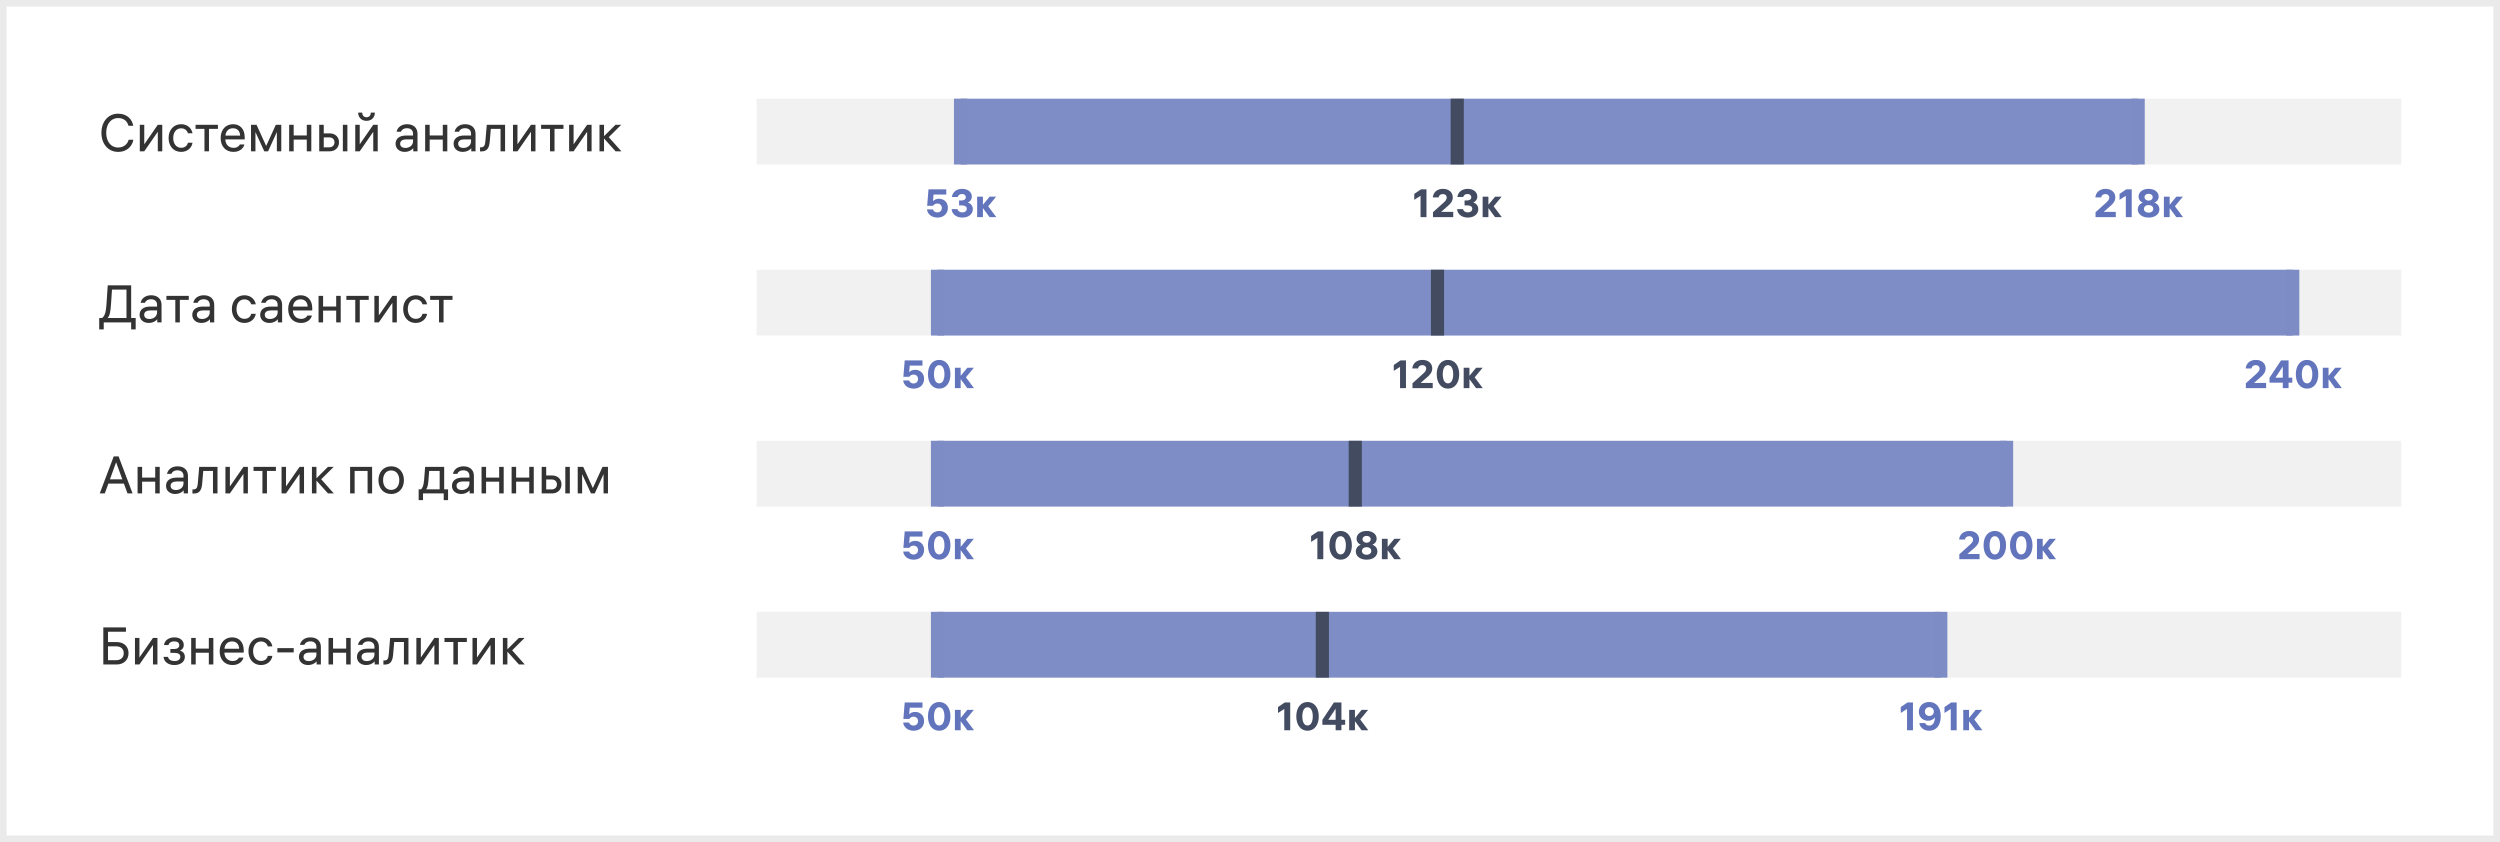
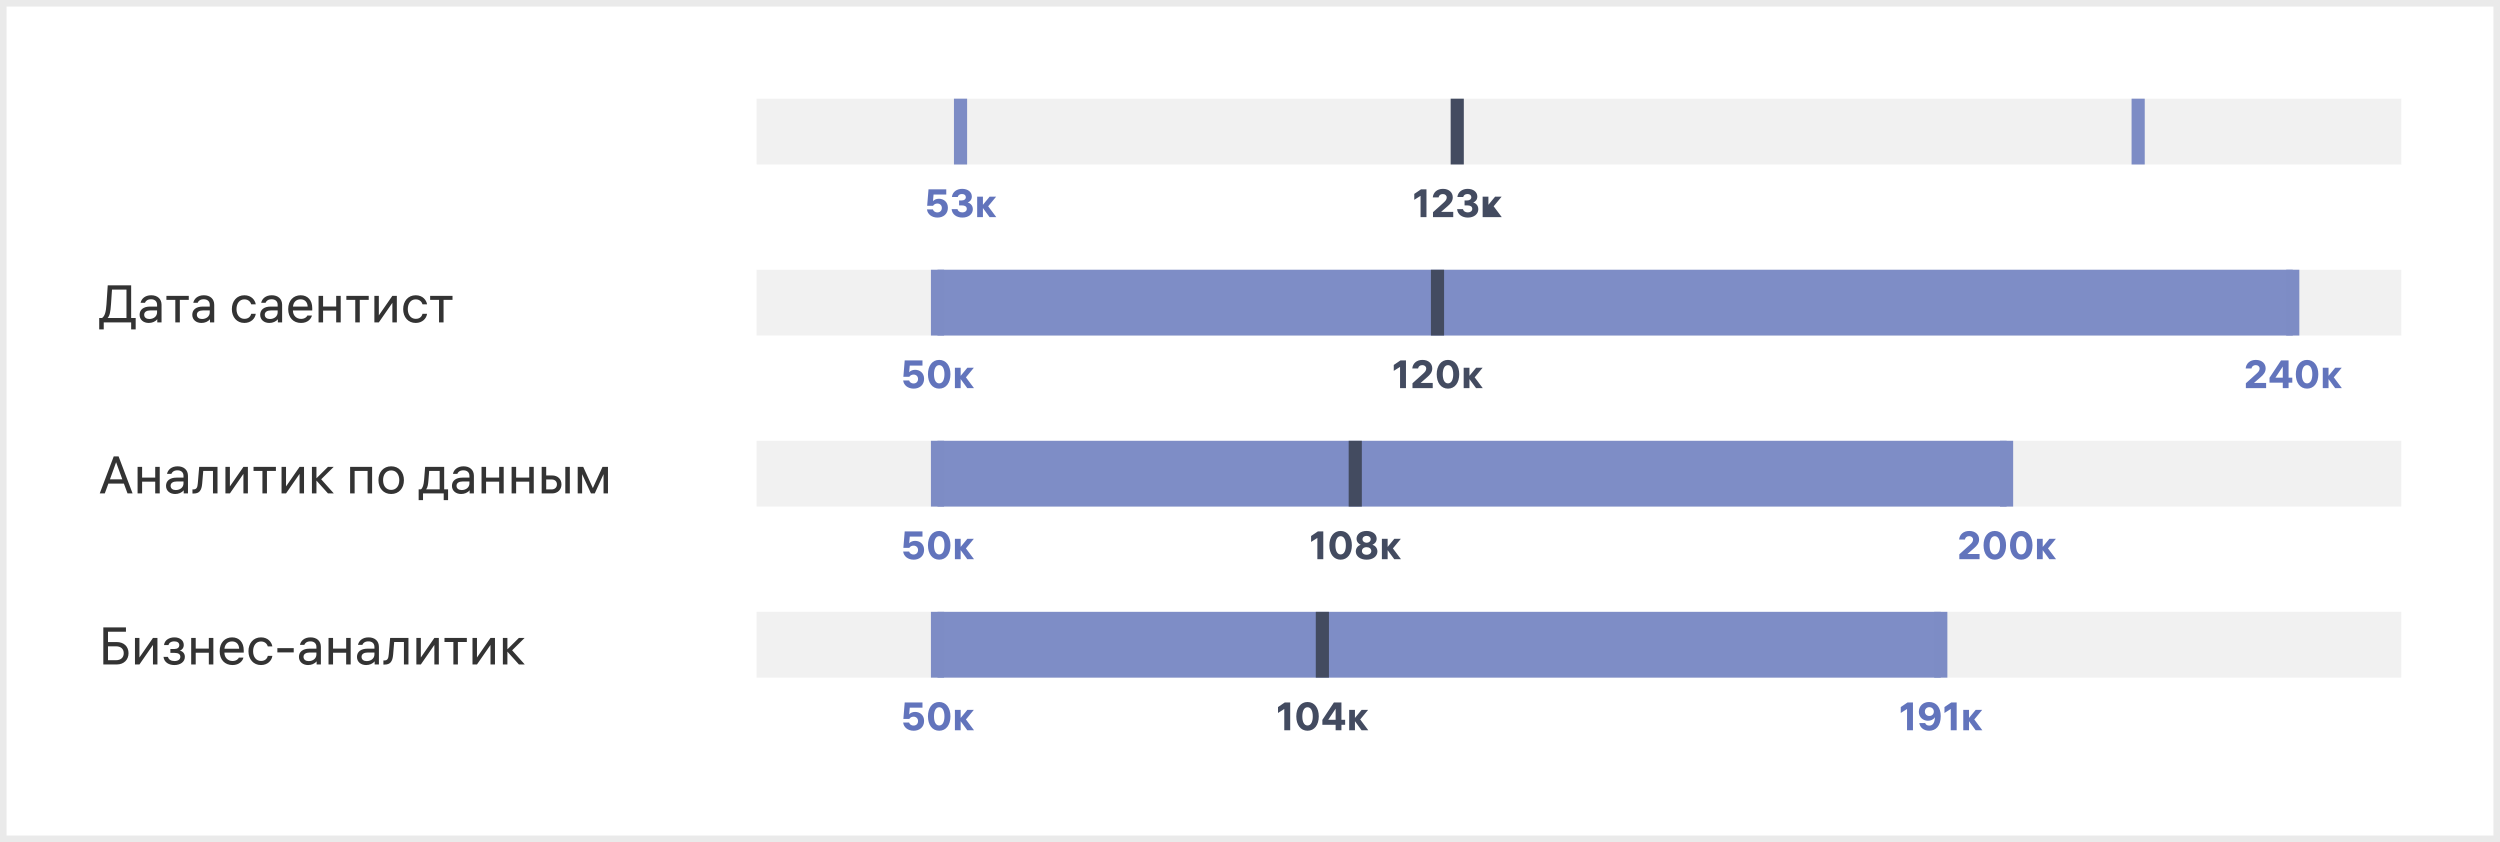
<svg xmlns="http://www.w3.org/2000/svg" width="760" height="256" viewBox="0 0 760 256" fill="none">
  <rect x="0" y="0" width="760" height="256" fill="#808080" stroke="none" />
  <rect x="1" y="1" width="758" height="254" fill="white" />
-   <path d="M39.104 42.48C38.88 43.52 37.872 44.848 35.888 44.848C33.664 44.848 32.288 42.944 32.288 40.368C32.288 37.744 33.696 35.888 35.904 35.888C37.776 35.888 38.704 36.96 39.072 38.24H40.512C40.16 36.224 38.592 34.56 35.904 34.56C32.864 34.56 30.832 37.008 30.832 40.368C30.832 43.776 32.912 46.176 35.904 46.176C38.88 46.176 40.304 44.096 40.544 42.48H39.104ZM47.969 37.936L43.857 43.872V37.936H42.497V46H43.857L47.969 40.064V46H49.329V37.936H47.969ZM55.075 44.928C53.619 44.928 52.659 43.728 52.659 41.968C52.659 40.224 53.587 39.008 55.059 39.008C56.339 39.008 56.931 39.84 57.139 40.512H58.515C58.307 39.232 57.203 37.76 55.059 37.76C52.739 37.76 51.251 39.552 51.251 41.968C51.251 44.432 52.771 46.176 55.059 46.176C57.059 46.176 58.339 44.832 58.515 43.392H57.139C56.963 44.08 56.419 44.928 55.075 44.928ZM66.249 37.936H59.45V39.168H62.154V46H63.529V39.168H66.249V37.936ZM74.391 42.384V41.68C74.391 39.28 73.015 37.76 70.871 37.76C68.663 37.76 67.079 39.36 67.079 41.968C67.079 44.56 68.647 46.176 70.983 46.176C73.079 46.176 74.087 44.864 74.295 43.92H72.903C72.759 44.336 72.119 44.944 70.999 44.944C69.511 44.944 68.519 43.856 68.519 42.416V42.384H74.391ZM70.839 38.992C72.135 38.992 72.935 39.824 72.999 41.216H68.535C68.647 39.888 69.495 38.992 70.839 38.992ZM83.845 37.936L80.917 44.368L77.989 37.936H76.309V46H77.653V40.144L80.341 46H81.493L84.165 40.144V46H85.509V37.936H83.845ZM93.263 37.936V41.184H89.279V37.936H87.903V46H89.279V42.432H93.263V46H94.639V37.936H93.263ZM100.228 40.544H98.42V37.936H97.044V46H100.212C101.94 46 103.06 44.816 103.06 43.248C103.06 41.68 101.94 40.544 100.228 40.544ZM104.228 37.936V46H105.604V37.936H104.228ZM100.052 44.784H98.42V41.76H100.052C101.108 41.76 101.684 42.384 101.684 43.248C101.684 44.112 101.108 44.784 100.052 44.784ZM111.421 36.736C112.925 36.736 113.933 35.728 113.965 34.24H112.733C112.733 35.008 112.285 35.648 111.421 35.648C110.557 35.648 110.109 35.008 110.109 34.24H108.877C108.909 35.728 109.917 36.736 111.421 36.736ZM113.469 37.936L109.357 43.872V37.936H107.997V46H109.357L113.469 40.064V46H114.829V37.936H113.469ZM123.771 37.76C121.931 37.76 120.811 38.8 120.555 40.048H121.883C122.107 39.456 122.683 38.976 123.739 38.976C124.779 38.976 125.563 39.536 125.563 40.656V41.2H123.419C121.451 41.2 120.251 42.144 120.251 43.696C120.251 45.232 121.467 46.176 123.035 46.176C124.059 46.176 125.019 45.792 125.627 45.04V46H126.923V40.656C126.923 38.848 125.659 37.76 123.771 37.76ZM123.211 44.976C122.315 44.976 121.643 44.528 121.643 43.68C121.643 42.816 122.395 42.368 123.499 42.368H125.563V42.96C125.563 44.192 124.491 44.976 123.211 44.976ZM134.607 37.936V41.184H130.623V37.936H129.247V46H130.623V42.432H134.607V46H135.983V37.936H134.607ZM141.411 37.76C139.572 37.76 138.452 38.8 138.196 40.048H139.524C139.748 39.456 140.324 38.976 141.38 38.976C142.42 38.976 143.204 39.536 143.204 40.656V41.2H141.06C139.092 41.2 137.892 42.144 137.892 43.696C137.892 45.232 139.108 46.176 140.676 46.176C141.7 46.176 142.66 45.792 143.268 45.04V46H144.564V40.656C144.564 38.848 143.3 37.76 141.411 37.76ZM140.852 44.976C139.956 44.976 139.284 44.528 139.284 43.68C139.284 42.816 140.036 42.368 141.14 42.368H143.204V42.96C143.204 44.192 142.132 44.976 140.852 44.976ZM147.976 37.936L147.56 42.88C147.448 44.272 147.16 44.784 146.152 44.784H145.928V46.032H146.312C147.96 46.032 148.712 45.168 148.888 42.976L149.208 39.168H152.168V46H153.544V37.936H147.976ZM161.422 37.936L157.31 43.872V37.936H155.95V46H157.31L161.422 40.064V46H162.782V37.936H161.422ZM171.296 37.936H164.496V39.168H167.2V46H168.576V39.168H171.296V37.936ZM178.485 37.936L174.373 43.872V37.936H173.013V46H174.373L178.485 40.064V46H179.845V37.936H178.485ZM188.903 46L185.063 41.696L188.855 37.936H187.111L183.623 41.392V37.936H182.247V46H183.623V42.096L187.127 46H188.903Z" fill="#333333" />
  <rect opacity="0.07" x="230" y="30" width="500" height="20" fill="#333333" />
-   <rect opacity="0.8" x="292" y="30" width="358" height="20" fill="#6274BC" />
  <rect x="441" y="30" width="4" height="20" fill="#434B60" />
-   <path d="M433.648 57.552H431.992L429.94 58.944V60.744L431.848 59.532V66H433.648V57.552ZM438.088 64.416L440.128 62.64C440.968 61.908 441.64 61.164 441.64 59.976C441.64 58.548 440.536 57.408 438.664 57.408C436.84 57.408 435.7 58.524 435.568 60.012H437.332C437.44 59.412 437.884 58.992 438.628 58.992C439.324 58.992 439.804 59.424 439.804 60.036C439.804 60.66 439.432 61.08 438.82 61.632L435.628 64.512V66H441.784V64.416H438.088ZM443.044 59.892H444.82C444.928 59.376 445.372 58.98 446.104 58.98C446.824 58.98 447.28 59.364 447.28 59.94C447.28 60.528 446.812 60.936 446.02 60.936H445.228V62.448H446.164C446.956 62.448 447.568 62.772 447.568 63.48C447.568 64.164 446.98 64.572 446.236 64.572C445.396 64.572 444.868 64.152 444.736 63.576H442.96C443.092 65.184 444.46 66.144 446.236 66.144C448.108 66.144 449.404 65.076 449.404 63.6C449.404 62.34 448.516 61.74 447.868 61.56C448.444 61.332 449.104 60.756 449.104 59.748C449.104 58.428 447.964 57.408 446.164 57.408C444.556 57.408 443.212 58.32 443.044 59.892ZM456.531 66L454.071 62.712L456.483 59.796H454.503L452.475 62.256V59.796H450.723V66H452.475V63.252L454.491 66H456.531Z" fill="#434B60" />
+   <path d="M433.648 57.552H431.992L429.94 58.944V60.744L431.848 59.532V66H433.648V57.552ZM438.088 64.416L440.128 62.64C440.968 61.908 441.64 61.164 441.64 59.976C441.64 58.548 440.536 57.408 438.664 57.408C436.84 57.408 435.7 58.524 435.568 60.012H437.332C437.44 59.412 437.884 58.992 438.628 58.992C439.324 58.992 439.804 59.424 439.804 60.036C439.804 60.66 439.432 61.08 438.82 61.632L435.628 64.512V66H441.784V64.416H438.088ZM443.044 59.892H444.82C444.928 59.376 445.372 58.98 446.104 58.98C446.824 58.98 447.28 59.364 447.28 59.94C447.28 60.528 446.812 60.936 446.02 60.936H445.228V62.448H446.164C446.956 62.448 447.568 62.772 447.568 63.48C447.568 64.164 446.98 64.572 446.236 64.572C445.396 64.572 444.868 64.152 444.736 63.576H442.96C443.092 65.184 444.46 66.144 446.236 66.144C448.108 66.144 449.404 65.076 449.404 63.6C449.404 62.34 448.516 61.74 447.868 61.56C448.444 61.332 449.104 60.756 449.104 59.748C449.104 58.428 447.964 57.408 446.164 57.408C444.556 57.408 443.212 58.32 443.044 59.892ZM456.531 66L454.071 62.712L456.483 59.796H454.503L452.475 62.256V59.796H450.723V66H452.475L454.491 66H456.531Z" fill="#434B60" />
  <rect x="290" y="30" width="4" height="20" fill="#7D8CC5" />
  <path d="M285.434 60.42C284.618 60.42 283.994 60.732 283.622 61.164L283.802 59.136H287.666V57.552H282.266L281.858 62.556H283.658C283.946 62.1 284.414 61.872 284.978 61.872C285.698 61.872 286.322 62.376 286.322 63.204C286.322 64.02 285.77 64.572 284.966 64.572C284.174 64.572 283.718 64.092 283.61 63.66H281.798C281.954 65.076 283.202 66.144 285.002 66.144C286.754 66.144 288.158 65.052 288.158 63.168C288.158 61.356 286.838 60.42 285.434 60.42ZM289.378 59.892H291.154C291.262 59.376 291.706 58.98 292.438 58.98C293.158 58.98 293.614 59.364 293.614 59.94C293.614 60.528 293.146 60.936 292.354 60.936H291.562V62.448H292.498C293.29 62.448 293.902 62.772 293.902 63.48C293.902 64.164 293.314 64.572 292.57 64.572C291.73 64.572 291.202 64.152 291.07 63.576H289.294C289.426 65.184 290.794 66.144 292.57 66.144C294.442 66.144 295.738 65.076 295.738 63.6C295.738 62.34 294.85 61.74 294.202 61.56C294.778 61.332 295.438 60.756 295.438 59.748C295.438 58.428 294.298 57.408 292.498 57.408C290.89 57.408 289.546 58.32 289.378 59.892ZM302.865 66L300.405 62.712L302.817 59.796H300.837L298.809 62.256V59.796H297.057V66H298.809V63.252L300.825 66H302.865Z" fill="#6274BC" />
  <rect x="648" y="30" width="4" height="20" fill="#7D8CC5" />
-   <path d="M639.505 64.416L641.545 62.64C642.385 61.908 643.057 61.164 643.057 59.976C643.057 58.548 641.953 57.408 640.081 57.408C638.257 57.408 637.117 58.524 636.985 60.012H638.749C638.857 59.412 639.301 58.992 640.045 58.992C640.741 58.992 641.221 59.424 641.221 60.036C641.221 60.66 640.849 61.08 640.237 61.632L637.045 64.512V66H643.201V64.416H639.505ZM648.049 57.552H646.393L644.341 58.944V60.744L646.249 59.532V66H648.049V57.552ZM649.897 63.648C649.897 65.088 651.217 66.144 653.185 66.144C655.141 66.144 656.461 65.088 656.461 63.648C656.461 62.508 655.669 61.824 654.949 61.608C655.585 61.332 656.233 60.768 656.233 59.748C656.233 58.476 655.081 57.408 653.185 57.408C651.265 57.408 650.125 58.476 650.125 59.748C650.125 60.768 650.773 61.332 651.409 61.608C650.689 61.824 649.897 62.508 649.897 63.648ZM654.421 59.952C654.421 60.552 653.869 60.996 653.185 60.996C652.489 60.996 651.937 60.552 651.937 59.952C651.937 59.328 652.441 58.908 653.185 58.908C653.917 58.908 654.421 59.328 654.421 59.952ZM654.601 63.504C654.601 64.164 654.037 64.644 653.185 64.644C652.321 64.644 651.757 64.164 651.757 63.504C651.757 62.82 652.333 62.34 653.185 62.34C654.025 62.34 654.601 62.82 654.601 63.504ZM663.63 66L661.17 62.712L663.582 59.796H661.602L659.574 62.256V59.796H657.822V66H659.574V63.252L661.59 66H663.63Z" fill="#6274BC" />
  <path d="M39.872 96.672V86.736H32.752L32.368 92.512C32.208 94.864 31.872 96.08 31.024 96.672H30.16V100.144H31.536V98H39.872V100.144H41.248V96.672H39.872ZM33.744 92.512L34.048 88.048H38.448V96.672H32.704C33.344 96 33.584 94.928 33.744 92.512ZM45.958 89.76C44.118 89.76 42.998 90.8 42.742 92.048H44.07C44.294 91.456 44.87 90.976 45.926 90.976C46.966 90.976 47.75 91.536 47.75 92.656V93.2H45.606C43.638 93.2 42.438 94.144 42.438 95.696C42.438 97.232 43.654 98.176 45.222 98.176C46.246 98.176 47.206 97.792 47.814 97.04V98H49.11V92.656C49.11 90.848 47.846 89.76 45.958 89.76ZM45.398 96.976C44.502 96.976 43.83 96.528 43.83 95.68C43.83 94.816 44.582 94.368 45.686 94.368H47.75V94.96C47.75 96.192 46.678 96.976 45.398 96.976ZM57.39 89.936H50.59V91.168H53.294V98H54.67V91.168H57.39V89.936ZM61.974 89.76C60.134 89.76 59.014 90.8 58.758 92.048H60.086C60.31 91.456 60.886 90.976 61.942 90.976C62.982 90.976 63.766 91.536 63.766 92.656V93.2H61.622C59.654 93.2 58.454 94.144 58.454 95.696C58.454 97.232 59.67 98.176 61.238 98.176C62.262 98.176 63.222 97.792 63.83 97.04V98H65.126V92.656C65.126 90.848 63.862 89.76 61.974 89.76ZM61.414 96.976C60.518 96.976 59.846 96.528 59.846 95.68C59.846 94.816 60.598 94.368 61.702 94.368H63.766V94.96C63.766 96.192 62.694 96.976 61.414 96.976ZM74.31 96.928C72.854 96.928 71.894 95.728 71.894 93.968C71.894 92.224 72.822 91.008 74.294 91.008C75.574 91.008 76.166 91.84 76.374 92.512H77.75C77.542 91.232 76.438 89.76 74.294 89.76C71.974 89.76 70.486 91.552 70.486 93.968C70.486 96.432 72.006 98.176 74.294 98.176C76.294 98.176 77.574 96.832 77.75 95.392H76.374C76.198 96.08 75.654 96.928 74.31 96.928ZM82.615 89.76C80.775 89.76 79.655 90.8 79.399 92.048H80.727C80.951 91.456 81.527 90.976 82.583 90.976C83.623 90.976 84.407 91.536 84.407 92.656V93.2H82.263C80.295 93.2 79.095 94.144 79.095 95.696C79.095 97.232 80.311 98.176 81.879 98.176C82.903 98.176 83.863 97.792 84.471 97.04V98H85.767V92.656C85.767 90.848 84.503 89.76 82.615 89.76ZM82.055 96.976C81.159 96.976 80.487 96.528 80.487 95.68C80.487 94.816 81.239 94.368 82.343 94.368H84.407V94.96C84.407 96.192 83.335 96.976 82.055 96.976ZM94.923 94.384V93.68C94.923 91.28 93.547 89.76 91.403 89.76C89.195 89.76 87.611 91.36 87.611 93.968C87.611 96.56 89.179 98.176 91.515 98.176C93.611 98.176 94.619 96.864 94.827 95.92H93.435C93.291 96.336 92.651 96.944 91.531 96.944C90.043 96.944 89.051 95.856 89.051 94.416V94.384H94.923ZM91.371 90.992C92.667 90.992 93.467 91.824 93.531 93.216H89.067C89.179 91.888 90.027 90.992 91.371 90.992ZM102.201 89.936V93.184H98.217V89.936H96.841V98H98.217V94.432H102.201V98H103.577V89.936H102.201ZM112.093 89.936H105.293V91.168H107.997V98H109.373V91.168H112.093V89.936ZM119.281 89.936L115.169 95.872V89.936H113.809V98H115.169L119.281 92.064V98H120.641V89.936H119.281ZM126.388 96.928C124.932 96.928 123.972 95.728 123.972 93.968C123.972 92.224 124.9 91.008 126.372 91.008C127.652 91.008 128.244 91.84 128.452 92.512H129.828C129.62 91.232 128.516 89.76 126.372 89.76C124.052 89.76 122.564 91.552 122.564 93.968C122.564 96.432 124.084 98.176 126.372 98.176C128.372 98.176 129.652 96.832 129.828 95.392H128.452C128.276 96.08 127.732 96.928 126.388 96.928ZM137.562 89.936H130.762V91.168H133.466V98H134.842V91.168H137.562V89.936Z" fill="#333333" />
  <rect opacity="0.07" x="230" y="82" width="500" height="20" fill="#333333" />
  <rect opacity="0.8" x="285" y="82" width="412" height="20" fill="#6274BC" />
  <rect x="283" y="82" width="4" height="20" fill="#7D8CC5" />
  <path d="M278.2 112.42C277.384 112.42 276.76 112.732 276.388 113.164L276.568 111.136H280.432V109.552H275.032L274.624 114.556H276.424C276.712 114.1 277.18 113.872 277.744 113.872C278.464 113.872 279.088 114.376 279.088 115.204C279.088 116.02 278.536 116.572 277.732 116.572C276.94 116.572 276.484 116.092 276.376 115.66H274.564C274.72 117.076 275.968 118.144 277.768 118.144C279.52 118.144 280.924 117.052 280.924 115.168C280.924 113.356 279.604 112.42 278.2 112.42ZM285.516 109.408C283.428 109.408 282.096 111.172 282.096 113.776C282.096 116.38 283.428 118.144 285.516 118.144C287.604 118.144 288.936 116.38 288.936 113.776C288.936 111.172 287.604 109.408 285.516 109.408ZM285.516 116.548C284.436 116.548 283.932 115.348 283.932 113.776C283.932 112.204 284.436 111.004 285.516 111.004C286.596 111.004 287.112 112.204 287.112 113.776C287.112 115.348 286.596 116.548 285.516 116.548ZM296.099 118L293.639 114.712L296.051 111.796H294.071L292.043 114.256V111.796H290.291V118H292.043V115.252L294.059 118H296.099Z" fill="#6274BC" />
  <rect x="695" y="82" width="4" height="20" fill="#7D8CC5" />
  <path d="M685.204 116.416L687.244 114.64C688.084 113.908 688.756 113.164 688.756 111.976C688.756 110.548 687.652 109.408 685.78 109.408C683.956 109.408 682.816 110.524 682.684 112.012H684.448C684.556 111.412 685 110.992 685.744 110.992C686.44 110.992 686.92 111.424 686.92 112.036C686.92 112.66 686.548 113.08 685.936 113.632L682.744 116.512V118H688.9V116.416H685.204ZM696.857 114.82H695.729V109.552H693.437L689.933 114.844V116.332H693.965V118H695.729V116.332H696.857V114.82ZM691.721 114.82L693.965 111.436V114.82H691.721ZM701.348 109.408C699.26 109.408 697.928 111.172 697.928 113.776C697.928 116.38 699.26 118.144 701.348 118.144C703.436 118.144 704.768 116.38 704.768 113.776C704.768 111.172 703.436 109.408 701.348 109.408ZM701.348 116.548C700.268 116.548 699.764 115.348 699.764 113.776C699.764 112.204 700.268 111.004 701.348 111.004C702.428 111.004 702.944 112.204 702.944 113.776C702.944 115.348 702.428 116.548 701.348 116.548ZM711.931 118L709.471 114.712L711.883 111.796H709.903L707.875 114.256V111.796H706.123V118H707.875V115.252L709.891 118H711.931Z" fill="#6274BC" />
  <rect x="435" y="82" width="4" height="20" fill="#434B60" />
  <path d="M427.414 109.552H425.758L423.706 110.944V112.744L425.614 111.532V118H427.414V109.552ZM431.854 116.416L433.894 114.64C434.734 113.908 435.406 113.164 435.406 111.976C435.406 110.548 434.302 109.408 432.43 109.408C430.606 109.408 429.466 110.524 429.334 112.012H431.098C431.206 111.412 431.65 110.992 432.394 110.992C433.09 110.992 433.57 111.424 433.57 112.036C433.57 112.66 433.198 113.08 432.586 113.632L429.394 116.512V118H435.55V116.416H431.854ZM440.182 109.408C438.094 109.408 436.762 111.172 436.762 113.776C436.762 116.38 438.094 118.144 440.182 118.144C442.27 118.144 443.602 116.38 443.602 113.776C443.602 111.172 442.27 109.408 440.182 109.408ZM440.182 116.548C439.102 116.548 438.598 115.348 438.598 113.776C438.598 112.204 439.102 111.004 440.182 111.004C441.262 111.004 441.778 112.204 441.778 113.776C441.778 115.348 441.262 116.548 440.182 116.548ZM450.765 118L448.305 114.712L450.717 111.796H448.737L446.709 114.256V111.796H444.957V118H446.709V115.252L448.725 118H450.765Z" fill="#434B60" />
  <path d="M38.768 150H40.304L36.048 138.736H34.576L30.32 150H31.856L32.944 147.024H37.664L38.768 150ZM35.296 140.528L37.184 145.712H33.424L35.296 140.528ZM47.185 141.936V145.184H43.201V141.936H41.825V150H43.201V146.432H47.185V150H48.561V141.936H47.185ZM53.99 141.76C52.15 141.76 51.03 142.8 50.774 144.048H52.102C52.326 143.456 52.902 142.976 53.958 142.976C54.998 142.976 55.782 143.536 55.782 144.656V145.2H53.638C51.67 145.2 50.47 146.144 50.47 147.696C50.47 149.232 51.686 150.176 53.254 150.176C54.278 150.176 55.238 149.792 55.846 149.04V150H57.142V144.656C57.142 142.848 55.878 141.76 53.99 141.76ZM53.43 148.976C52.534 148.976 51.862 148.528 51.862 147.68C51.862 146.816 52.614 146.368 53.718 146.368H55.782V146.96C55.782 148.192 54.71 148.976 53.43 148.976ZM60.554 141.936L60.138 146.88C60.026 148.272 59.738 148.784 58.73 148.784H58.506V150.032H58.89C60.538 150.032 61.29 149.168 61.466 146.976L61.786 143.168H64.746V150H66.122V141.936H60.554ZM74 141.936L69.888 147.872V141.936H68.528V150H69.888L74 144.064V150H75.36V141.936H74ZM83.874 141.936H77.075V143.168H79.778V150H81.154V143.168H83.874V141.936ZM91.063 141.936L86.951 147.872V141.936H85.591V150H86.951L91.063 144.064V150H92.423V141.936H91.063ZM101.481 150L97.641 145.696L101.433 141.936H99.689L96.201 145.392V141.936H94.825V150H96.201V146.096L99.705 150H101.481ZM106.434 141.936V150H107.81V143.168H111.746V150H113.122V141.936H106.434ZM118.92 141.76C116.568 141.76 115.048 143.52 115.048 145.968C115.048 148.416 116.568 150.176 118.92 150.176C121.272 150.176 122.792 148.416 122.792 145.968C122.792 143.52 121.272 141.76 118.92 141.76ZM118.92 148.928C117.4 148.928 116.456 147.728 116.456 145.968C116.456 144.208 117.4 143.008 118.92 143.008C120.44 143.008 121.384 144.208 121.384 145.968C121.384 147.728 120.44 148.928 118.92 148.928ZM135.031 148.752V141.936H129.239L128.919 145.984C128.807 147.36 128.487 148.432 127.959 148.752H127.271V152.048H128.599V150H134.887V152.048H136.215V148.752H135.031ZM130.247 146.016L130.471 143.168H133.655V148.752H129.527C130.055 148.16 130.151 147.12 130.247 146.016ZM140.911 141.76C139.072 141.76 137.952 142.8 137.696 144.048H139.024C139.248 143.456 139.824 142.976 140.88 142.976C141.92 142.976 142.704 143.536 142.704 144.656V145.2H140.56C138.592 145.2 137.392 146.144 137.392 147.696C137.392 149.232 138.608 150.176 140.176 150.176C141.2 150.176 142.16 149.792 142.768 149.04V150H144.064V144.656C144.064 142.848 142.8 141.76 140.911 141.76ZM140.352 148.976C139.456 148.976 138.784 148.528 138.784 147.68C138.784 146.816 139.536 146.368 140.64 146.368H142.704V146.96C142.704 148.192 141.632 148.976 140.352 148.976ZM151.748 141.936V145.184H147.764V141.936H146.388V150H147.764V146.432H151.748V150H153.124V141.936H151.748ZM160.888 141.936V145.184H156.904V141.936H155.528V150H156.904V146.432H160.888V150H162.264V141.936H160.888ZM167.853 144.544H166.045V141.936H164.669V150H167.837C169.565 150 170.685 148.816 170.685 147.248C170.685 145.68 169.565 144.544 167.853 144.544ZM171.853 141.936V150H173.229V141.936H171.853ZM167.677 148.784H166.045V145.76H167.677C168.733 145.76 169.309 146.384 169.309 147.248C169.309 148.112 168.733 148.784 167.677 148.784ZM183.158 141.936L180.23 148.368L177.302 141.936H175.622V150H176.966V144.144L179.654 150H180.806L183.478 144.144V150H184.822V141.936H183.158Z" fill="#333333" />
  <rect opacity="0.07" x="230" y="134" width="500" height="20" fill="#333333" />
  <rect opacity="0.8" x="285" y="134" width="325" height="20" fill="#6274BC" />
  <rect x="283" y="134" width="4" height="20" fill="#7D8CC5" />
  <path d="M278.2 164.42C277.384 164.42 276.76 164.732 276.388 165.164L276.568 163.136H280.432V161.552H275.032L274.624 166.556H276.424C276.712 166.1 277.18 165.872 277.744 165.872C278.464 165.872 279.088 166.376 279.088 167.204C279.088 168.02 278.536 168.572 277.732 168.572C276.94 168.572 276.484 168.092 276.376 167.66H274.564C274.72 169.076 275.968 170.144 277.768 170.144C279.52 170.144 280.924 169.052 280.924 167.168C280.924 165.356 279.604 164.42 278.2 164.42ZM285.516 161.408C283.428 161.408 282.096 163.172 282.096 165.776C282.096 168.38 283.428 170.144 285.516 170.144C287.604 170.144 288.936 168.38 288.936 165.776C288.936 163.172 287.604 161.408 285.516 161.408ZM285.516 168.548C284.436 168.548 283.932 167.348 283.932 165.776C283.932 164.204 284.436 163.004 285.516 163.004C286.596 163.004 287.112 164.204 287.112 165.776C287.112 167.348 286.596 168.548 285.516 168.548ZM296.099 170L293.639 166.712L296.051 163.796H294.071L292.043 166.256V163.796H290.291V170H292.043V167.252L294.059 170H296.099Z" fill="#6274BC" />
  <rect x="608" y="134" width="4" height="20" fill="#7D8CC5" />
  <path d="M598.092 168.416L600.132 166.64C600.972 165.908 601.644 165.164 601.644 163.976C601.644 162.548 600.54 161.408 598.668 161.408C596.844 161.408 595.704 162.524 595.572 164.012H597.336C597.444 163.412 597.888 162.992 598.632 162.992C599.328 162.992 599.808 163.424 599.808 164.036C599.808 164.66 599.436 165.08 598.824 165.632L595.632 168.512V170H601.788V168.416H598.092ZM606.42 161.408C604.332 161.408 603 163.172 603 165.776C603 168.38 604.332 170.144 606.42 170.144C608.508 170.144 609.84 168.38 609.84 165.776C609.84 163.172 608.508 161.408 606.42 161.408ZM606.42 168.548C605.34 168.548 604.836 167.348 604.836 165.776C604.836 164.204 605.34 163.004 606.42 163.004C607.5 163.004 608.016 164.204 608.016 165.776C608.016 167.348 607.5 168.548 606.42 168.548ZM614.459 161.408C612.371 161.408 611.039 163.172 611.039 165.776C611.039 168.38 612.371 170.144 614.459 170.144C616.547 170.144 617.879 168.38 617.879 165.776C617.879 163.172 616.547 161.408 614.459 161.408ZM614.459 168.548C613.379 168.548 612.875 167.348 612.875 165.776C612.875 164.204 613.379 163.004 614.459 163.004C615.539 163.004 616.055 164.204 616.055 165.776C616.055 167.348 615.539 168.548 614.459 168.548ZM625.043 170L622.583 166.712L624.995 163.796H623.015L620.987 166.256V163.796H619.235V170H620.987V167.252L623.003 170H625.043Z" fill="#6274BC" />
  <rect x="410" y="134" width="4" height="20" fill="#434B60" />
  <path d="M402.279 161.552H400.623L398.571 162.944V164.744L400.479 163.532V170H402.279V161.552ZM407.547 161.408C405.459 161.408 404.127 163.172 404.127 165.776C404.127 168.38 405.459 170.144 407.547 170.144C409.635 170.144 410.967 168.38 410.967 165.776C410.967 163.172 409.635 161.408 407.547 161.408ZM407.547 168.548C406.467 168.548 405.963 167.348 405.963 165.776C405.963 164.204 406.467 163.004 407.547 163.004C408.627 163.004 409.143 164.204 409.143 165.776C409.143 167.348 408.627 168.548 407.547 168.548ZM412.166 167.648C412.166 169.088 413.486 170.144 415.454 170.144C417.41 170.144 418.73 169.088 418.73 167.648C418.73 166.508 417.938 165.824 417.218 165.608C417.854 165.332 418.502 164.768 418.502 163.748C418.502 162.476 417.35 161.408 415.454 161.408C413.534 161.408 412.394 162.476 412.394 163.748C412.394 164.768 413.042 165.332 413.678 165.608C412.958 165.824 412.166 166.508 412.166 167.648ZM416.69 163.952C416.69 164.552 416.138 164.996 415.454 164.996C414.758 164.996 414.206 164.552 414.206 163.952C414.206 163.328 414.71 162.908 415.454 162.908C416.186 162.908 416.69 163.328 416.69 163.952ZM416.87 167.504C416.87 168.164 416.306 168.644 415.454 168.644C414.59 168.644 414.026 168.164 414.026 167.504C414.026 166.82 414.602 166.34 415.454 166.34C416.294 166.34 416.87 166.82 416.87 167.504ZM425.9 170L423.44 166.712L425.852 163.796H423.872L421.844 166.256V163.796H420.092V170H421.844V167.252L423.86 170H425.9Z" fill="#434B60" />
  <path d="M35.456 195.184H32.832V192.048H38.288V190.736H31.408V202H35.488C37.68 202 39.072 200.544 39.072 198.576C39.072 196.576 37.712 195.184 35.456 195.184ZM35.28 200.704H32.832V196.48H35.28C36.72 196.48 37.616 197.264 37.616 198.576C37.616 199.888 36.72 200.704 35.28 200.704ZM46.5 193.936L42.388 199.872V193.936H41.028V202H42.388L46.5 196.064V202H47.86V193.936H46.5ZM49.862 196.096H51.206C51.367 195.472 51.959 194.976 52.983 194.976C53.91 194.976 54.502 195.392 54.502 196.112C54.502 196.864 53.959 197.296 52.983 197.296H51.798V198.48H53.062C54.215 198.48 54.822 198.88 54.822 199.664C54.822 200.48 54.118 200.96 53.047 200.96C52.023 200.96 51.255 200.512 51.062 199.696H49.703C49.91 201.344 51.319 202.176 53.014 202.176C54.822 202.176 56.199 201.216 56.199 199.68C56.199 198.448 55.303 197.936 54.711 197.792C55.27 197.568 55.862 197.04 55.862 196.064C55.862 194.64 54.63 193.76 53.031 193.76C51.462 193.76 50.038 194.56 49.862 196.096ZM63.482 193.936V197.184H59.498V193.936H58.122V202H59.498V198.432H63.482V202H64.858V193.936H63.482ZM74.094 198.384V197.68C74.094 195.28 72.719 193.76 70.575 193.76C68.367 193.76 66.782 195.36 66.782 197.968C66.782 200.56 68.35 202.176 70.686 202.176C72.782 202.176 73.79 200.864 73.999 199.92H72.606C72.463 200.336 71.823 200.944 70.703 200.944C69.215 200.944 68.222 199.856 68.222 198.416V198.384H74.094ZM70.543 194.992C71.838 194.992 72.638 195.824 72.703 197.216H68.239C68.35 195.888 69.198 194.992 70.543 194.992ZM79.356 200.928C77.9 200.928 76.941 199.728 76.941 197.968C76.941 196.224 77.868 195.008 79.341 195.008C80.621 195.008 81.213 195.84 81.421 196.512H82.796C82.588 195.232 81.484 193.76 79.341 193.76C77.02 193.76 75.532 195.552 75.532 197.968C75.532 200.432 77.052 202.176 79.341 202.176C81.341 202.176 82.621 200.832 82.796 199.392H81.421C81.245 200.08 80.701 200.928 79.356 200.928ZM84.317 198.336H89.293V197.024H84.317V198.336ZM94.396 193.76C92.556 193.76 91.436 194.8 91.18 196.048H92.508C92.732 195.456 93.308 194.976 94.364 194.976C95.404 194.976 96.188 195.536 96.188 196.656V197.2H94.044C92.076 197.2 90.876 198.144 90.876 199.696C90.876 201.232 92.092 202.176 93.66 202.176C94.684 202.176 95.644 201.792 96.252 201.04V202H97.548V196.656C97.548 194.848 96.284 193.76 94.396 193.76ZM93.836 200.976C92.94 200.976 92.268 200.528 92.268 199.68C92.268 198.816 93.02 198.368 94.124 198.368H96.188V198.96C96.188 200.192 95.116 200.976 93.836 200.976ZM105.232 193.936V197.184H101.248V193.936H99.872V202H101.248V198.432H105.232V202H106.608V193.936H105.232ZM112.036 193.76C110.197 193.76 109.077 194.8 108.821 196.048H110.149C110.373 195.456 110.949 194.976 112.005 194.976C113.045 194.976 113.829 195.536 113.829 196.656V197.2H111.685C109.717 197.2 108.517 198.144 108.517 199.696C108.517 201.232 109.733 202.176 111.301 202.176C112.325 202.176 113.285 201.792 113.893 201.04V202H115.189V196.656C115.189 194.848 113.925 193.76 112.036 193.76ZM111.477 200.976C110.581 200.976 109.909 200.528 109.909 199.68C109.909 198.816 110.661 198.368 111.765 198.368H113.829V198.96C113.829 200.192 112.757 200.976 111.477 200.976ZM118.601 193.936L118.185 198.88C118.073 200.272 117.785 200.784 116.777 200.784H116.553V202.032H116.937C118.585 202.032 119.337 201.168 119.513 198.976L119.833 195.168H122.793V202H124.169V193.936H118.601ZM132.047 193.936L127.935 199.872V193.936H126.575V202H127.935L132.047 196.064V202H133.407V193.936H132.047ZM141.921 193.936H135.121V195.168H137.825V202H139.201V195.168H141.921V193.936ZM149.11 193.936L144.998 199.872V193.936H143.638V202H144.998L149.11 196.064V202H150.47V193.936H149.11ZM159.528 202L155.688 197.696L159.48 193.936H157.736L154.248 197.392V193.936H152.872V202H154.248V198.096L157.752 202H159.528Z" fill="#333333" />
  <rect opacity="0.07" x="230" y="186" width="500" height="20" fill="#333333" />
  <rect opacity="0.8" x="285" y="186" width="305" height="20" fill="#6274BC" />
  <rect x="283" y="186" width="4" height="20" fill="#7D8CC5" />
  <path d="M278.2 216.42C277.384 216.42 276.76 216.732 276.388 217.164L276.568 215.136H280.432V213.552H275.032L274.624 218.556H276.424C276.712 218.1 277.18 217.872 277.744 217.872C278.464 217.872 279.088 218.376 279.088 219.204C279.088 220.02 278.536 220.572 277.732 220.572C276.94 220.572 276.484 220.092 276.376 219.66H274.564C274.72 221.076 275.968 222.144 277.768 222.144C279.52 222.144 280.924 221.052 280.924 219.168C280.924 217.356 279.604 216.42 278.2 216.42ZM285.516 213.408C283.428 213.408 282.096 215.172 282.096 217.776C282.096 220.38 283.428 222.144 285.516 222.144C287.604 222.144 288.936 220.38 288.936 217.776C288.936 215.172 287.604 213.408 285.516 213.408ZM285.516 220.548C284.436 220.548 283.932 219.348 283.932 217.776C283.932 216.204 284.436 215.004 285.516 215.004C286.596 215.004 287.112 216.204 287.112 217.776C287.112 219.348 286.596 220.548 285.516 220.548ZM296.099 222L293.639 218.712L296.051 215.796H294.071L292.043 218.256V215.796H290.291V222H292.043V219.252L294.059 222H296.099Z" fill="#6274BC" />
  <rect x="588" y="186" width="4" height="20" fill="#7D8CC5" />
  <path d="M581.539 213.552H579.883L577.831 214.944V216.744L579.739 215.532V222H581.539V213.552ZM586.447 213.408C584.599 213.408 583.327 214.656 583.327 216.396C583.327 218.088 584.671 219.108 586.075 219.108C586.927 219.108 587.755 218.796 588.223 218.028C588.151 219.888 587.443 220.584 586.471 220.584C585.763 220.584 585.367 220.188 585.259 219.816H583.471C583.639 221.076 584.755 222.144 586.471 222.144C588.487 222.144 589.987 220.704 589.987 217.704C589.987 215.112 588.703 213.408 586.447 213.408ZM586.531 217.656C585.763 217.656 585.163 217.116 585.163 216.324C585.163 215.544 585.727 214.98 586.507 214.98C587.287 214.98 587.887 215.544 587.887 216.324C587.887 217.14 587.275 217.656 586.531 217.656ZM594.828 213.552H593.172L591.12 214.944V216.744L593.028 215.532V222H594.828V213.552ZM602.64 222L600.18 218.712L602.592 215.796H600.612L598.584 218.256V215.796H596.832V222H598.584V219.252L600.6 222H602.64Z" fill="#6274BC" />
  <rect x="400" y="186" width="4" height="20" fill="#434B60" />
  <path d="M392.22 213.552H390.564L388.512 214.944V216.744L390.42 215.532V222H392.22V213.552ZM397.489 213.408C395.401 213.408 394.069 215.172 394.069 217.776C394.069 220.38 395.401 222.144 397.489 222.144C399.577 222.144 400.909 220.38 400.909 217.776C400.909 215.172 399.577 213.408 397.489 213.408ZM397.489 220.548C396.409 220.548 395.905 219.348 395.905 217.776C395.905 216.204 396.409 215.004 397.489 215.004C398.569 215.004 399.085 216.204 399.085 217.776C399.085 219.348 398.569 220.548 397.489 220.548ZM408.924 218.82H407.796V213.552H405.504L402 218.844V220.332H406.032V222H407.796V220.332H408.924V218.82ZM403.788 218.82L406.032 215.436V218.82H403.788ZM415.959 222L413.499 218.712L415.911 215.796H413.931L411.903 218.256V215.796H410.151V222H411.903V219.252L413.919 222H415.959Z" fill="#434B60" />
  <rect x="1" y="1" width="758" height="254" stroke="#EAEAEA" stroke-width="2" />
</svg>